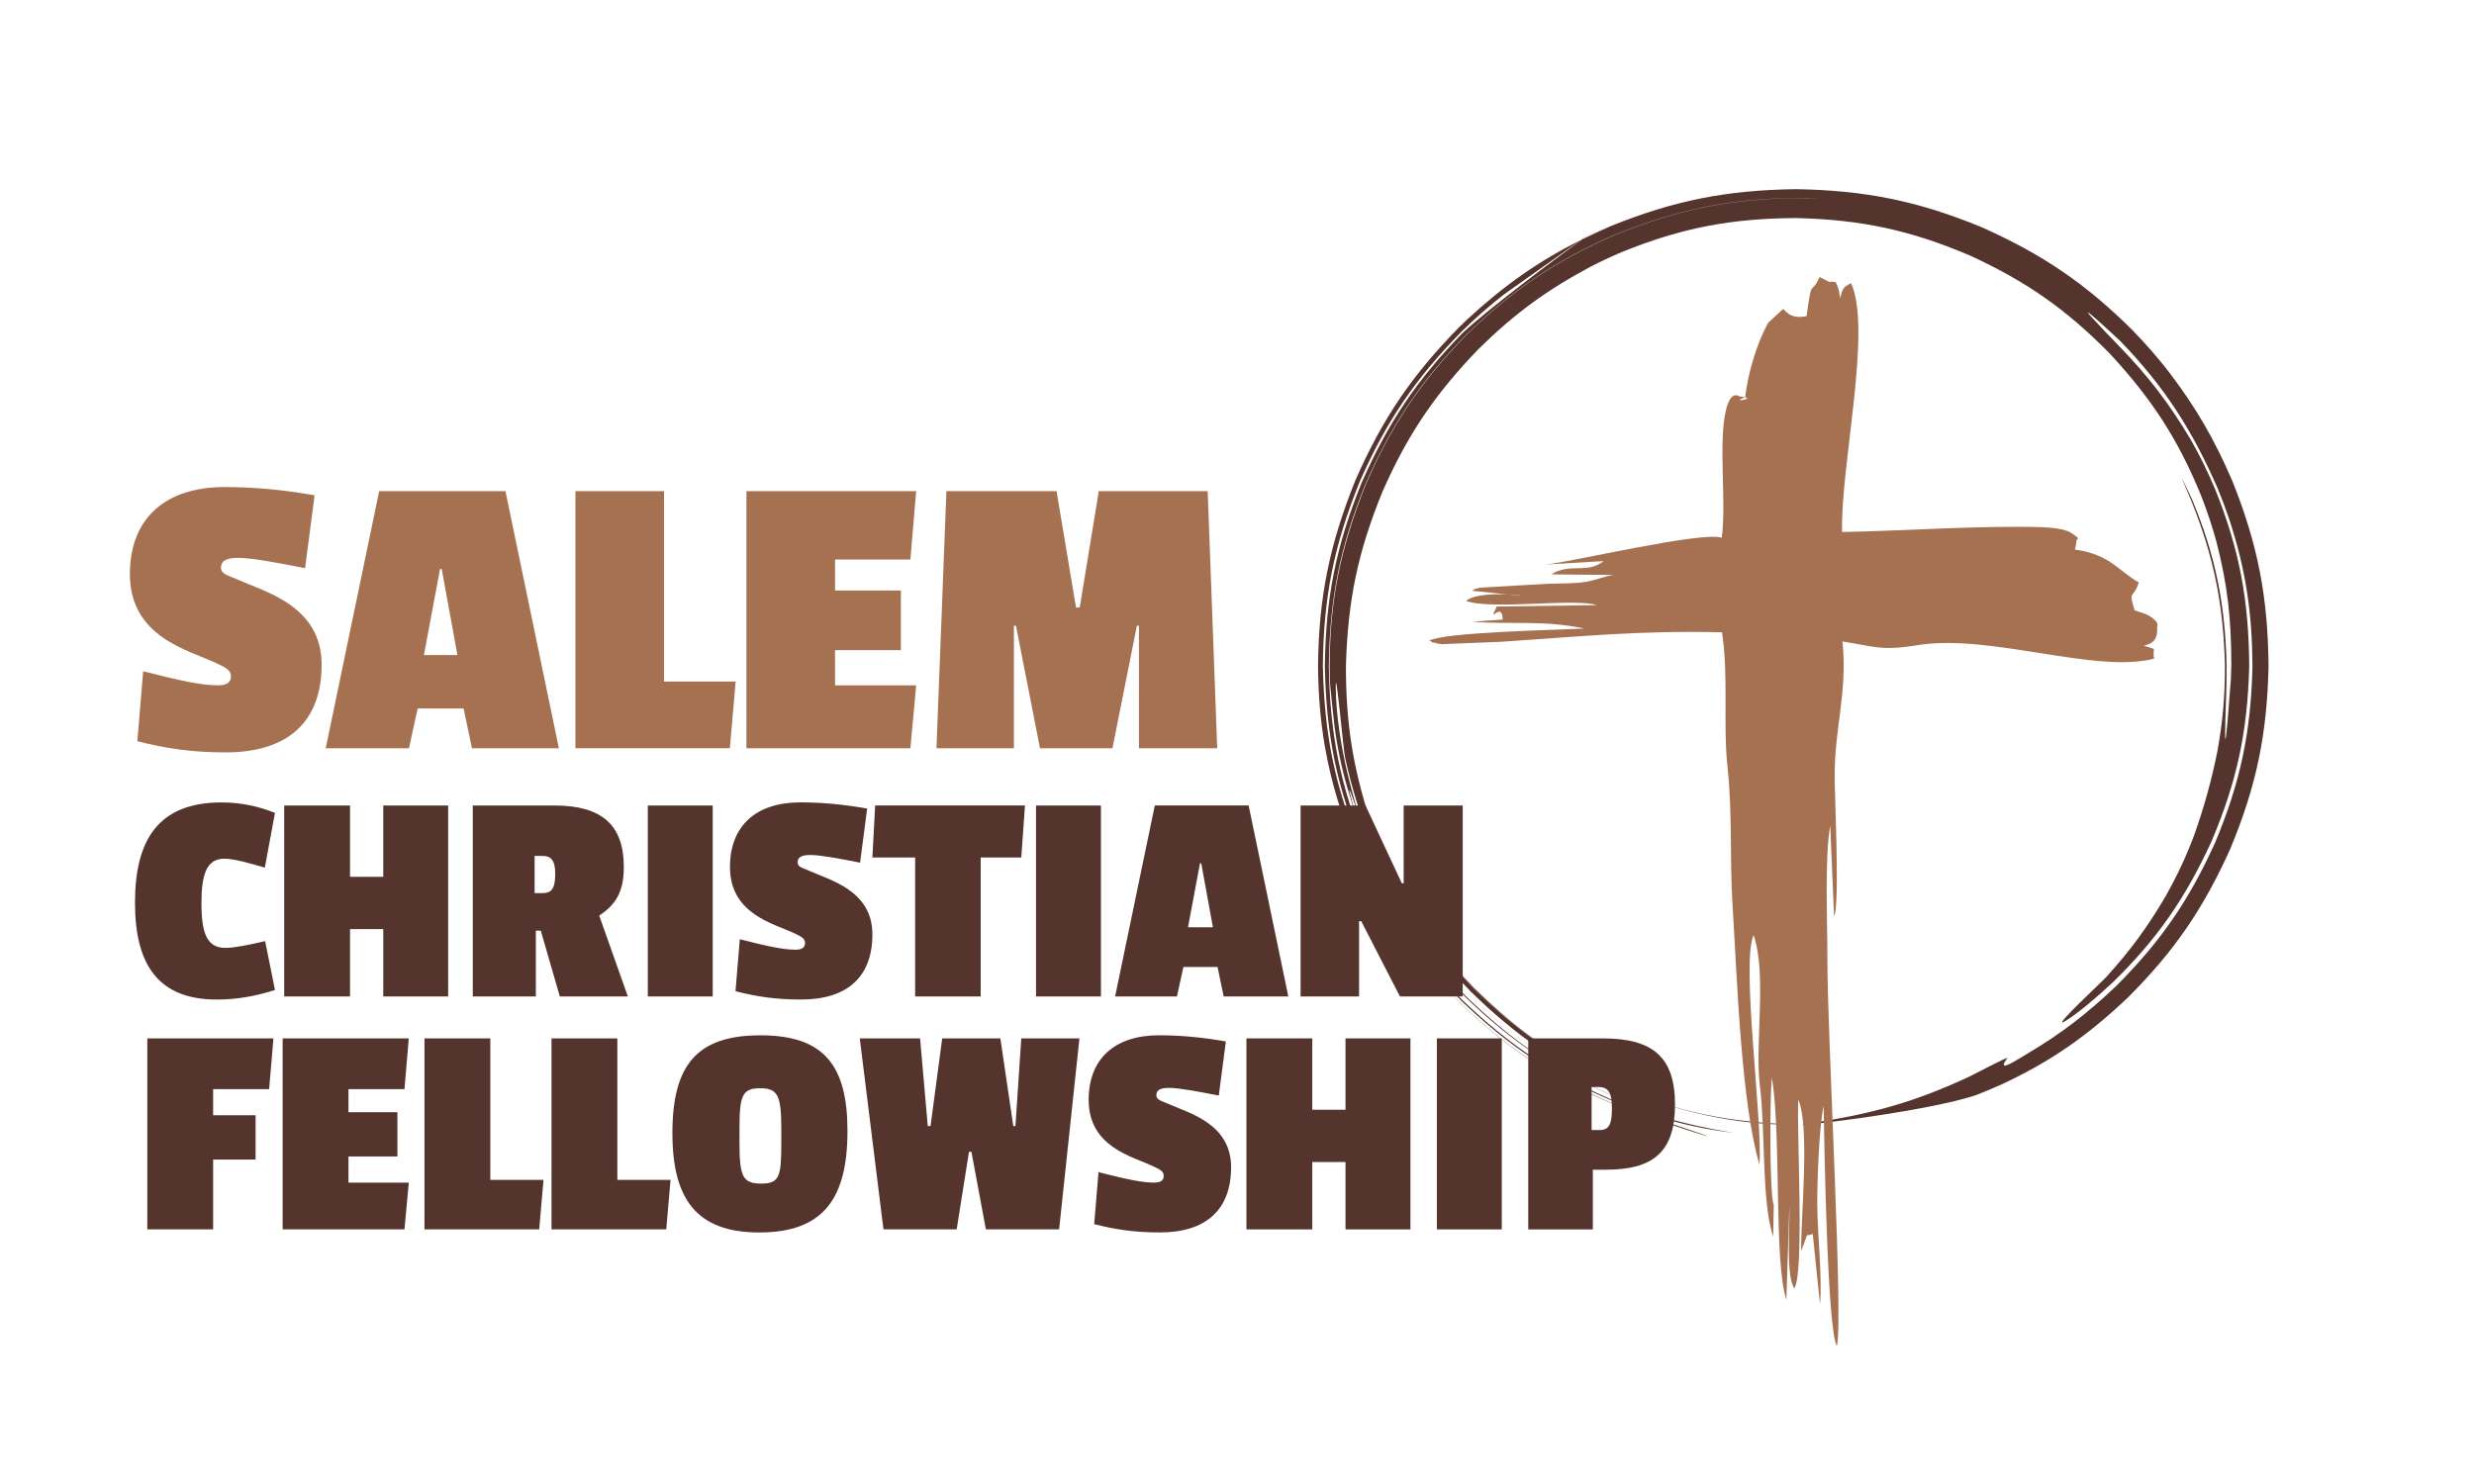
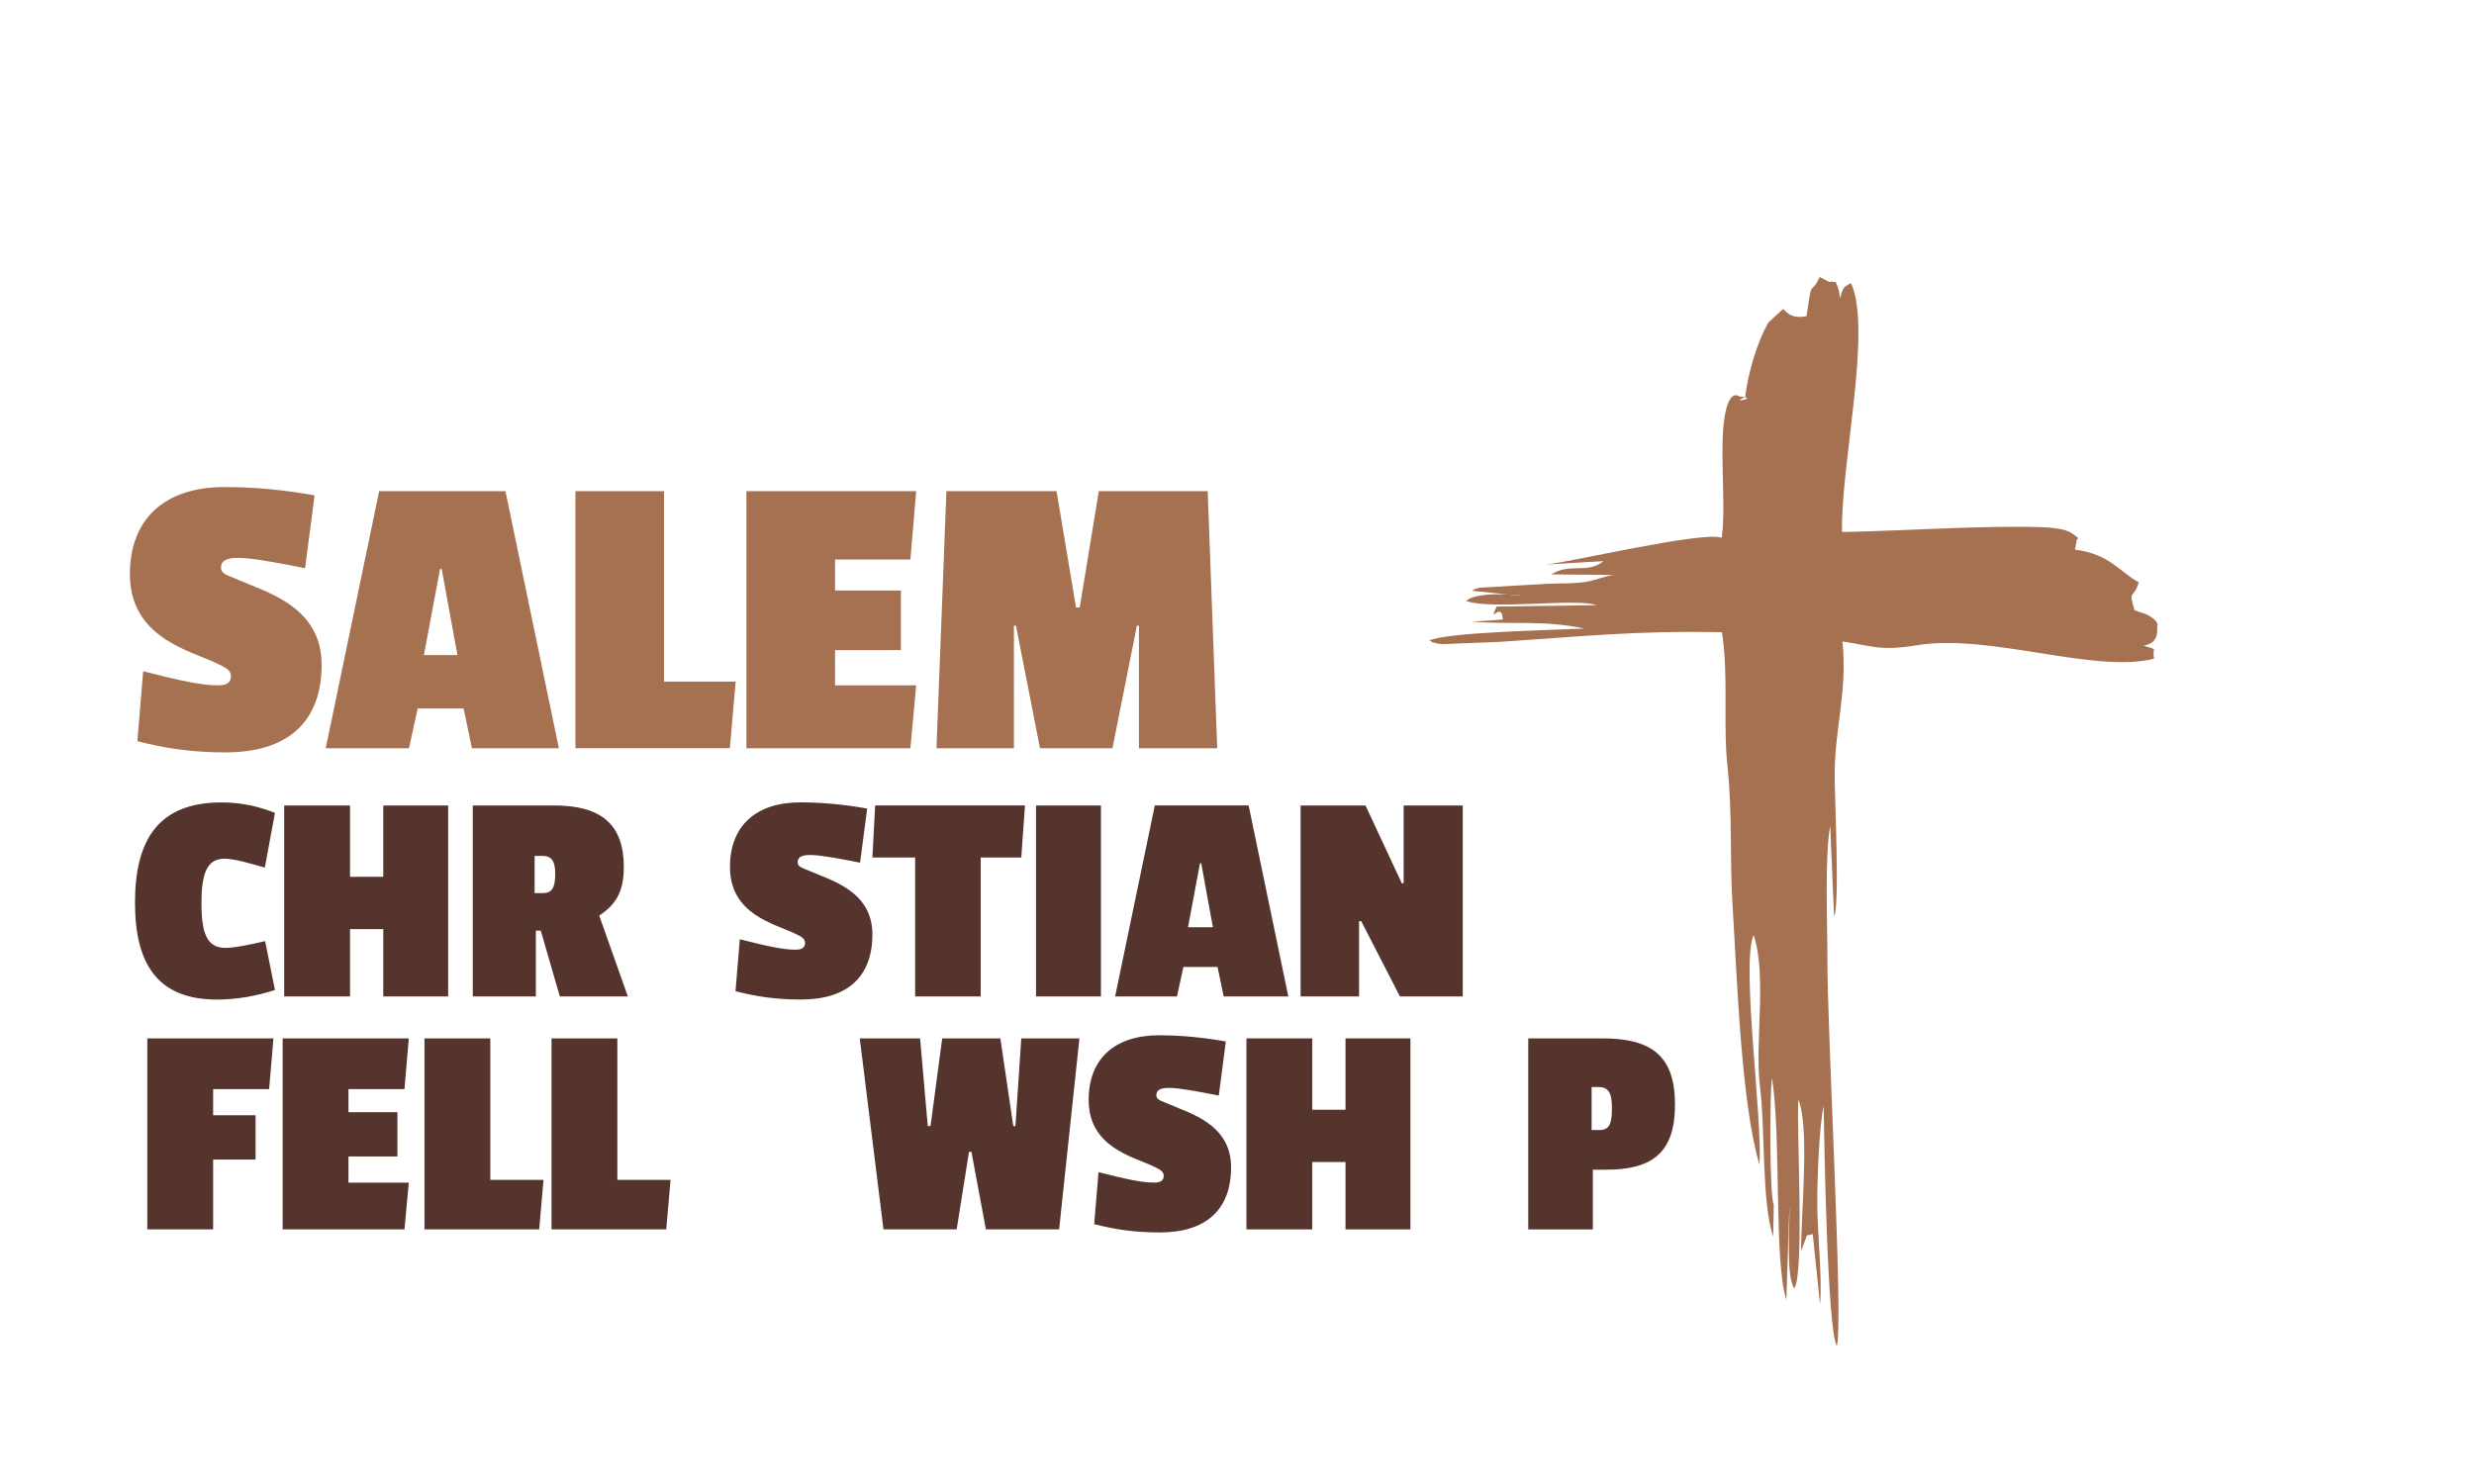
<svg xmlns="http://www.w3.org/2000/svg" version="1.1" id="Layer_1" x="0px" y="0px" viewBox="0 0 1200 720" style="enable-background:new 0 0 1200 720;" xml:space="preserve">
  <style type="text/css">
	.st0{fill:#54342C;}
	.st1{fill-rule:evenodd;clip-rule:evenodd;fill:#A57150;}
	.st2{fill:#A57150;}
</style>
  <g>
-     <path class="st0" d="M702.69,472.31c2.97,3.34,6.1,6.68,9.41,10.08c21.66,20.65,42.25,35.45,69.69,47.27   c-27.47-11.82-48.03-26.57-69.7-47.26C708.78,479,705.66,475.65,702.69,472.31 M700.32,475.65c3.03,3.84,5.94,7.27,8.55,9.97   c23.09,22.06,43.95,35.95,73.3,48.55c19.11,7.55,38.19,13.16,58.65,15.4c0.68,0.02-27.32-3.44-58.48-15.8   c-29.26-12.65-50-26.53-73.04-48.58C706.15,481.96,703.16,478.79,700.32,475.65z M675.72,441.11c1.58,2.34,3.27,4.84,5.03,7.43   c-2.08-3.93-7.31-12.93-11.98-21.05C671.48,432.76,673.78,437.28,675.72,441.11z M666.77,427.97c0.94,1.31,2.14,3.05,3.54,5.12   c1.44,2.46,2.93,4.91,4.48,7.35c-0.44-0.88-0.88-1.78-1.34-2.7l2.27,3.36c0.64,1.26,1.24,2.45,1.8,3.56   c0.91,1.37,1.83,2.75,2.78,4.14c1.82,2.6,1.7,2.07,0.45-0.28c6.11,8.96,13.13,18.97,19.56,27.12   c-7.37-8.15-13.78-16.15-19.59-24.56c6.37,12.85,3.66,8.31-2.3-3.4C674.29,441.45,670.45,434.94,666.77,427.97z M691.13,467.75   c5.11,6.2,10.71,12.34,16.94,18.67c23.23,22.27,44.08,36.03,73.67,48.77c3.54,1.45,7.05,2.8,10.65,4.08   c68.34,22.08,23.38,9.18-10.71-3.94c-29.51-12.62-50.5-26.61-73.66-48.86C701.83,480.17,696.26,474.03,691.13,467.75z    M766.92,116.36c-20.56,10.29-37.09,21.87-55.18,38.55c-1.5,1.41-2.97,2.84-4.43,4.29c-22.64,23.13-36.76,44.03-49.81,73.66   c-12.6,31.19-17.84,56.77-18.2,90.32c0.16,13.22,1.01,25.35,3.21,38.35c3.23,18.65,8.17,34.21,15.44,51.78   c9.52,21.35,19.67,38.07,33.17,54.43c-9.43-11.55-17.35-23.58-24.79-37.97c-2.86-5.85-2.29-5.62,0.43-1.81   c-2.55-4.82-5.02-9.87-7.46-15.22c-0.08-0.11-0.31-0.68-0.38-0.85c-8.93-20.47-4.57-10.74,0.66,0.74   c3.41,7.27,6.9,13.93,10.72,20.46c0.96,1.41,2.01,2.97,3.14,4.65c-2.03-4.12-4.2-8.6-6.38-13.23c-3.27-5.7-6-10.54-6.75-12.19   c-12.91-30.62-17.91-55.79-18.67-89.13c0.3-33.35,5.33-58.52,17.87-89.47c12.92-29.39,26.93-49.95,49.44-72.87   c6.64-6.51,13.14-12.21,20.45-17.94C747.83,129.91,759.8,121.43,766.92,116.36z M767.33,116.16l-0.41,0.21   C779.64,107.31,776.81,109.22,767.33,116.16z M687.92,446.16c7.7,11.55,16.53,22.26,27.01,33.4c17.11,16.95,32.99,29,52.53,39.49   c-19.56-10.42-35.42-22.45-52.59-39.42C704.1,468.34,695.41,457.65,687.92,446.16z M670.42,414.09c-0.76-1.67-1.51-3.37-2.25-5.09   c-3.06-7.48-5.76-14.85-8.03-22.6c2.35,7.82,4.93,15.04,8.06,22.58c0.68,1.6,1.37,3.19,2.08,4.78L670.42,414.09z M773.48,522.46   c-2.01-1.13-3.96-2.23-5.85-3.32c5.45,2.92,11.18,5.72,17.31,8.47c28.13,11.42,55.88,18.33,86.36,18.03c0-0.03-0.13-0.03-0.16-0.03   c-32.91-1.16-55.16-5.58-86.17-18.07c-6.15-2.73-11.89-5.51-17.35-8.41c-20.57-11.86-34.19-21.73-52.54-39.72   c-13.19-13.78-23.43-26.78-32.2-41.4c-5.21-8.9-9.87-18.43-14.35-29.16c-1.47-3.7-2.82-7.37-4.09-11.14   c-8.37-26.09-11.63-47.14-11.61-74.52c0.86-31.68,5.77-55.44,17.78-84.78c12.3-27.84,25.5-47.31,46.68-69.22   c17.25-16.96,32.68-28.26,54.03-39.71c5.01-2.59,9.94-4.9,15.13-7.11c29.28-11.88,53.21-16.41,84.84-16.58   c31.49,0.79,55.19,5.83,84.17,18.16c27.38,12.6,46.54,25.97,67.68,47.4c20.33,21.9,33.14,41.38,44.42,68.94   c2.9,7.44,5.29,14.55,7.41,22.23c5.66,21.92,7.28,37.7,7.31,60.68c-0.04,2.08-0.11,4.16-0.21,6.24   c-2.07,28.21-3.67,44.85-2.29,7.92c0.14-4.76,0.25-9.39,0.22-14.16c-0.64-29.7-5.32-53.63-16.84-81.05   c-0.09-0.19-6.82-14.48-4.26-8.54c1.27,2.92,2.53,5.82,3.74,8.76c11.2,27.92,15.82,50.62,16.56,80.83   c0.01,14.47-1.06,26.9-3.64,41.12c-2.82,14.05-6.38,27-11.15,40.46c-4.02,10.86-8.41,20.1-14.1,30.23   c-8.63,14.72-17.03,26.15-28.45,38.75c-3.66,3.9-24.49,23.1-21.33,22.29c6.17-3.07,19.2-14.69,24.22-19.39   c21.68-21.14,35.2-40.82,47.9-68.39c12.41-29.26,17.49-53.28,18.31-85.06c-0.2-31.91-4.64-56.28-16.51-85.82   c-3.54-8.38-7.23-15.97-11.73-23.87c-11.05-18.54-20.69-30.97-35.48-46.25c-4.52-4.64-8.81-9.09-13.17-13.89   c-6.85-7.71,13.9,11.63,14.66,12.4c21.31,22.16,34.57,42.86,46.9,71.11c2.1,5.07,3.97,10.07,5.73,15.27   c8.02,24.66,11.01,45.05,11.17,71.05c-0.72,32.02-5.81,56.23-18.18,85.78c-12.7,27.96-26.23,47.71-47.9,69.39   c-13.82,13.13-26.32,22.9-42.63,32.55c-3.62,2.07-16.54,10.88-10.17,2.48c0.33-0.94-15.25,7.4-18.27,8.86   c-27.36,12.77-47.82,18.22-77.46,22.71c-21.65,3.42,56.19-5.02,81.18-13.9c3.99-1.57,7.88-3.21,11.79-4.97   c24.2-11.27,41.75-23.71,61.2-42.1c22.5-22.49,36.47-42.89,49.58-71.92c12.77-30.65,17.94-55.68,18.66-88.88   c-0.29-33.32-5.07-58.52-17.38-89.42c-8.68-20.31-17.62-35.79-30.94-53.32c-5.65-7.26-11.27-13.69-17.69-20.29   c-22.86-22.68-43.61-36.75-73.07-49.91c-31.03-12.78-56.39-17.9-89.96-18.49c-33.62,0.43-59.04,5.39-90.18,17.98   c-4.82,2.11-9.39,4.24-13.79,6.43c-14.34,10.49-43.88,32.45-57.79,45.27c-22.3,22.84-36.15,43.45-49.05,72.7   c-12.48,30.77-17.48,55.87-17.88,89.06c0.67,33.08,5.58,58.43,18.45,88.82c0.57,1.31,1.16,2.61,1.75,3.91   c2.18,4.22,4.15,8.06,5.95,11.58l-1.71-2.97c-1.96-4.14-3.92-8.39-5.8-12.6c-1.04-2.44-2.16-5.05-3.03-7.56   c-0.47-1.44,2.33,5.36,3.25,7.47c12.92,28.89,27.1,49.02,49.3,71.87c22.77,21.97,43.25,35.55,72.31,48.27   c2.19,0.91,4.38,1.79,6.59,2.64c25.47,9.46,1.77,0.67-6.55-2.74c-28.9-12.54-49.24-26.55-72.03-48.49   c-22.1-22.62-35.81-43-48.63-71.97c-12.43-30.46-17.38-55.3-17.91-88.22c0.45-32.93,5.37-57.78,17.72-88.3   c12.75-29.04,26.46-49.45,48.54-72.18c22.75-22.12,43.09-35.98,72.1-48.73c30.54-12.24,55.65-17.66,88.38-17.93   c3.44,0.01,6.89,0.06,10.33,0.23c1.32,0.07-7.06-0.19-10.33-0.19c-32.71,0.33-57.84,5.72-88.34,17.99   c-28.97,12.77-49.35,26.62-72.03,48.73c-22.02,22.74-35.8,43.16-48.45,72.15c-12.08,30.39-17.45,55.66-17.53,88.22   c0.03,3.17,0.05,6.73,0.32,9.89c0.65,6.33,1.25,12.81,2.02,19.09c1.39,10.52,3.47,20.54,6.46,30.7c2.88,9.86,5.91,18.52,9.9,28.05   c10.71,24.31,22.39,42.67,39.05,61.4c-16.64-18.73-28.31-37.13-38.9-61.46c-3.25-7.89-7.41-18.7-9.26-27.09   c-0.47-3.56,4.66,12.77,6,16.32c-2.55-7.86-4.65-15.57-6.62-23.6c-3.33-13.62-5.93-29.49-6.01-43.52   c-0.07-10.61,3.72,30.52,4.46,34.28c3.37,15.4,7.33,28.14,13.36,42.8c12.46,28.47,26.09,48.65,47.7,71.04   c22.28,21.7,42.46,35.66,70.85,48.15c6.35,2.67,12.49,5.01,19.02,7.14c-6.48-2.32-12.55-4.79-18.81-7.65   c-12.79-5.99-23.41-12.11-35-20.16C757.17,513.68,765.2,518.33,773.48,522.46z" />
    <path class="st1" d="M876.28,153.35c-6.84,1.48-9.36-1.39-11.35-3.48l-7.18,6.61c-5.6,9.79-9.96,24.86-11.27,36.24   c-8.37,3.08,7.6,0.31-2.66-0.32c-0.11-0.01-4.17-3.63-6.63,6.46c-3.86,15.82,0.33,44.63-2.07,62.05   c-9.28-3.27-71.45,11.47-85.35,13l28.04-1.67c-8.07,6.46-16.23,0.61-25.37,6.44l31.61,0.3c-3.32-0.32-9.63,2.43-14.35,3.23   c-6.41,1.08-12.43,0.77-18.9,1.02l-32.82,1.88c-3.91,1.01-1.89,0.31-3.94,1.53l24.23,2.45c-2.27-0.69-22.01-2.18-27.12,2.45   c11.74,4.53,53.77-1.47,63.31,2.06l-48.49,0.68c-4.71,9.71,2.73-3.43,2.9,6.32l-15.06,1.07c20.34,1.38,35.03-0.87,54.67,3.28   c-13.36,0.69-67.4,1.72-75.3,5.86c0.35,0.22,0.93,0.03,1.13,0.5c0.2,0.48,0.89,0.38,1.18,0.45c2,0.46,1.53,0.54,4.17,0.76   l28.07-1.12c38.94-2.56,66.45-5.56,107.51-4.65c3.3,21.5,0.38,44.23,2.74,66.07c2.32,21.54,1.01,44.32,2.36,65.99   c2.19,35.11,4.14,96.14,13.07,126.2c1.61-21.81-9.05-97.92-2.81-111.34c6.59,19.95,0.37,52.56,3.07,73.58   c2.64,20.57,0.72,56.16,6.41,72.69l0.27-15.27c-2.09-4.7-1.96-53.2-0.9-61.77c4.61,27.92,0.89,89.37,7.01,107.68l1.47-45.35   c0.3,9.55-1.8,33.68,2.38,39.9c4.97-7.28,1.1-76.78,1.93-91.63c5.68,12.8,1.26,56.5,1.39,73.4l1.13-2.89   c2.71-7.03,0.48-3.67,4.51-5.32l3.51,34.09c1.19-12.41-1.25-34.22-1.33-48.06c-0.07-11.78,0.89-38.06,3.08-48.11   c0.32,16.55,1.73,108.44,6.41,116.43c3.29-10.9-4.67-151.21-4.58-188.05c0.04-17.67-1.38-48.92,1.37-64.49l1.87,43.98   c2.76-4.51,0.41-55.68,0.29-66.42c-0.26-24.82,6.28-41.36,3.8-66.84c15.24,2.32,18.5,4.73,36.23,1.81   c35.15-5.78,86.64,14,114.93,6.51c-1.21-5.78,2.56-3.94-5.01-6.22c2.49-0.86,7.08-1.32,6.46-9.39c-0.03-0.36,1.36-1.8-3.32-4.82   c-2.95-1.9-4.53-1.69-7.61-3.05c-3.17-10.31-0.75-4.86,2.05-13.51c-9.69-5.34-13.96-13.63-30.97-15.91   c-0.08-0.21,0.14-0.8,0.15-0.65l0.55-3.16c-0.2-2.29,3.04-0.5-2.41-4.22c-3.11-2.12-10.33-2.71-14.63-2.85   c-28-0.9-68.32,1.85-96.62,2.37c-0.88-31.68,14.7-98.1,4.36-120.76c-4.09,1.94-4.15,2.96-5.34,7.34c-0.29-1.78-0.48-4.26-1.24-5.83   c-1.72-3.58,0.02-1.47-2.57-2.21c-1.84-0.53,0.67,0.34-1.44,0.09l-4.68-2.38C878.15,144.27,879.02,133.38,876.28,153.35" />
  </g>
  <g>
    <path class="st2" d="M152.59,240.32l-4.62,35.35c-14.06-2.81-26.11-5.02-32.54-5.02c-5.22,0-8.23,1.21-8.23,4.82   c0,3.01,3.21,3.61,7.83,5.62c13.46,6.03,40.97,12.85,40.97,41.37c0,27.51-16.07,42.58-46.59,42.58c-16.67,0-29.32-2.01-42.78-5.42   l2.81-33.94c17.47,4.42,27.92,6.83,36.35,6.83c4.22,0,6.23-1.41,6.23-4.42c0-3.01-2.61-4.22-6.83-6.23   c-13.46-6.43-42.18-12.45-42.18-43.38c0-26.71,16.87-42.18,45.99-42.18C124.67,236.31,138.93,237.91,152.59,240.32z" />
    <path class="st2" d="M228.9,363.03l-4.02-19.28h-22.29l-4.22,19.28h-40.37l25.91-124.72h61.26l25.91,124.72H228.9z M214.24,276.07   h-0.8l-7.83,41.77h16.27L214.24,276.07z" />
    <path class="st2" d="M279.11,363.03V238.31h42.98v92.38h34.74l-2.81,32.33H279.11z" />
    <path class="st2" d="M362.05,363.03V238.31h82.34l-2.81,33.14h-36.55v15.06h31.93v28.92h-31.93v17.07h39.36l-2.81,30.53H362.05z" />
    <path class="st2" d="M552.44,363.03v-59.45h-1l-11.85,59.45h-35.15l-11.65-59.45h-1v59.45h-37.56l4.82-124.72h53.42l9.44,56.44   h1.81l9.24-56.44h52.82l4.62,124.72H552.44z" />
  </g>
  <g>
    <path class="st0" d="M128.6,456.61l4.77,23.72c-8.95,2.83-18.06,4.63-28.2,4.63c-28.5,0-39.69-17.01-39.69-47   c0-30.29,11.19-48.64,41.93-48.64c10.15,0,18.35,2.09,25.96,5.07l-4.92,26.56c-8.65-2.54-15.37-4.33-19.55-4.33   c-8.51,0-11.19,7.16-11.19,21.49c0,14.77,2.69,21.79,11.64,21.79C113.38,459.89,120.39,458.55,128.6,456.61z" />
    <path class="st0" d="M185.9,483.46v-32.68h-16.12v32.68h-31.93V390.8h31.93v34.62h16.12V390.8h31.48v92.66H185.9z" />
    <path class="st0" d="M290.65,444.22l13.88,39.24h-32.98l-9.25-31.93h-2.39v31.93h-30.59V390.8h39.54c22.98,0,33.72,9.4,33.72,29.84   C302.58,433.18,298.26,439.15,290.65,444.22z M263.19,415.27h-3.88v18.05h3.73c4.33,0,6.27-1.94,6.27-9.4   C269.31,417.51,267.37,415.27,263.19,415.27z" />
-     <path class="st0" d="M314.22,483.46V390.8h31.48v92.66H314.22z" />
    <path class="st0" d="M420.61,392.29l-3.43,26.26c-10.44-2.09-19.4-3.73-24.17-3.73c-3.88,0-6.12,0.89-6.12,3.58   c0,2.24,2.39,2.69,5.82,4.18c10,4.48,30.44,9.55,30.44,30.74c0,20.44-11.94,31.63-34.62,31.63c-12.38,0-21.79-1.49-31.78-4.03   l2.09-25.22c12.98,3.28,20.74,5.07,27.01,5.07c3.13,0,4.63-1.04,4.63-3.28s-1.94-3.13-5.07-4.63c-10-4.78-31.34-9.25-31.34-32.23   c0-19.85,12.53-31.34,34.17-31.34C399.87,389.31,410.46,390.5,420.61,392.29z" />
    <path class="st0" d="M475.67,416.02v67.45h-31.78v-67.45h-20.74l1.34-25.22h72.67l-1.79,25.22H475.67z" />
    <path class="st0" d="M502.52,483.46V390.8h31.48v92.66H502.52z" />
    <path class="st0" d="M593.54,483.46l-2.98-14.32H574l-3.13,14.32h-29.99l19.25-92.66h45.51l19.25,92.66H593.54z M582.65,418.85   h-0.6l-5.82,31.04h12.09L582.65,418.85z" />
    <path class="st0" d="M679.04,483.46l-18.8-36.56h-1.04v36.56h-28.35V390.8h31.48l17.61,37.75h0.9V390.8h28.65v92.66H679.04z" />
  </g>
  <g>
    <path class="st0" d="M103.38,528.42v12.68h20.59v21.49h-20.59v33.87H71.45V503.8h61.18l-2.09,24.62H103.38z" />
    <path class="st0" d="M137.1,596.46V503.8h61.18l-2.09,24.62h-27.16v11.19h23.73v21.49h-23.73v12.68h29.25l-2.09,22.68H137.1z" />
    <path class="st0" d="M205.89,596.46V503.8h31.93v68.64h25.81l-2.09,24.02H205.89z" />
    <path class="st0" d="M267.51,596.46V503.8h31.93v68.64h25.81l-2.09,24.02H267.51z" />
-     <path class="st0" d="M411.06,548.72c0,33.28-12.09,49.24-42.83,49.24c-30.29,0-42.08-16.12-42.08-48.2   c0-33.28,12.09-47.45,42.68-47.45C399.57,502.31,411.06,516.78,411.06,548.72z M358.68,547.67v6.57c0,16.56,1.49,20,10.59,20   c8.8,0,9.7-3.43,9.7-19.55v-6.86c0-16.26-1.64-19.85-10.3-19.85C359.88,527.97,358.68,531.85,358.68,547.67z" />
    <path class="st0" d="M513.72,596.46H478.2l-7.01-37.6H470l-5.97,37.6h-35.51l-11.49-92.66h29.25l3.73,42.53h1.34l5.67-42.53h28.2   l6.27,42.53h1.04l2.84-42.53h28.2L513.72,596.46z" />
    <path class="st0" d="M594.59,505.29l-3.43,26.26c-10.44-2.09-19.4-3.73-24.17-3.73c-3.88,0-6.12,0.89-6.12,3.58   c0,2.24,2.39,2.69,5.82,4.18c10,4.48,30.44,9.55,30.44,30.74c0,20.44-11.94,31.63-34.62,31.63c-12.38,0-21.79-1.49-31.78-4.03   l2.09-25.22c12.98,3.28,20.74,5.07,27.01,5.07c3.13,0,4.63-1.04,4.63-3.28s-1.94-3.13-5.07-4.63c-10-4.78-31.34-9.25-31.34-32.23   c0-19.85,12.53-31.34,34.17-31.34C573.85,502.31,584.44,503.5,594.59,505.29z" />
    <path class="st0" d="M652.63,596.46v-32.68h-16.12v32.68h-31.93V503.8h31.93v34.62h16.12V503.8h31.49v92.66H652.63z" />
-     <path class="st0" d="M696.95,596.46V503.8h31.48v92.66H696.95z" />
    <path class="st0" d="M772.6,567.52v28.95h-31.33V503.8h36.11c24.17,0,35.07,8.95,35.07,32.08c0,23.28-10.89,31.63-33.42,31.63   H772.6z M775.13,527.38H772v20.89h3.88c4.77,0,5.97-3.13,5.97-10.45S780.5,527.38,775.13,527.38z" />
  </g>
</svg>